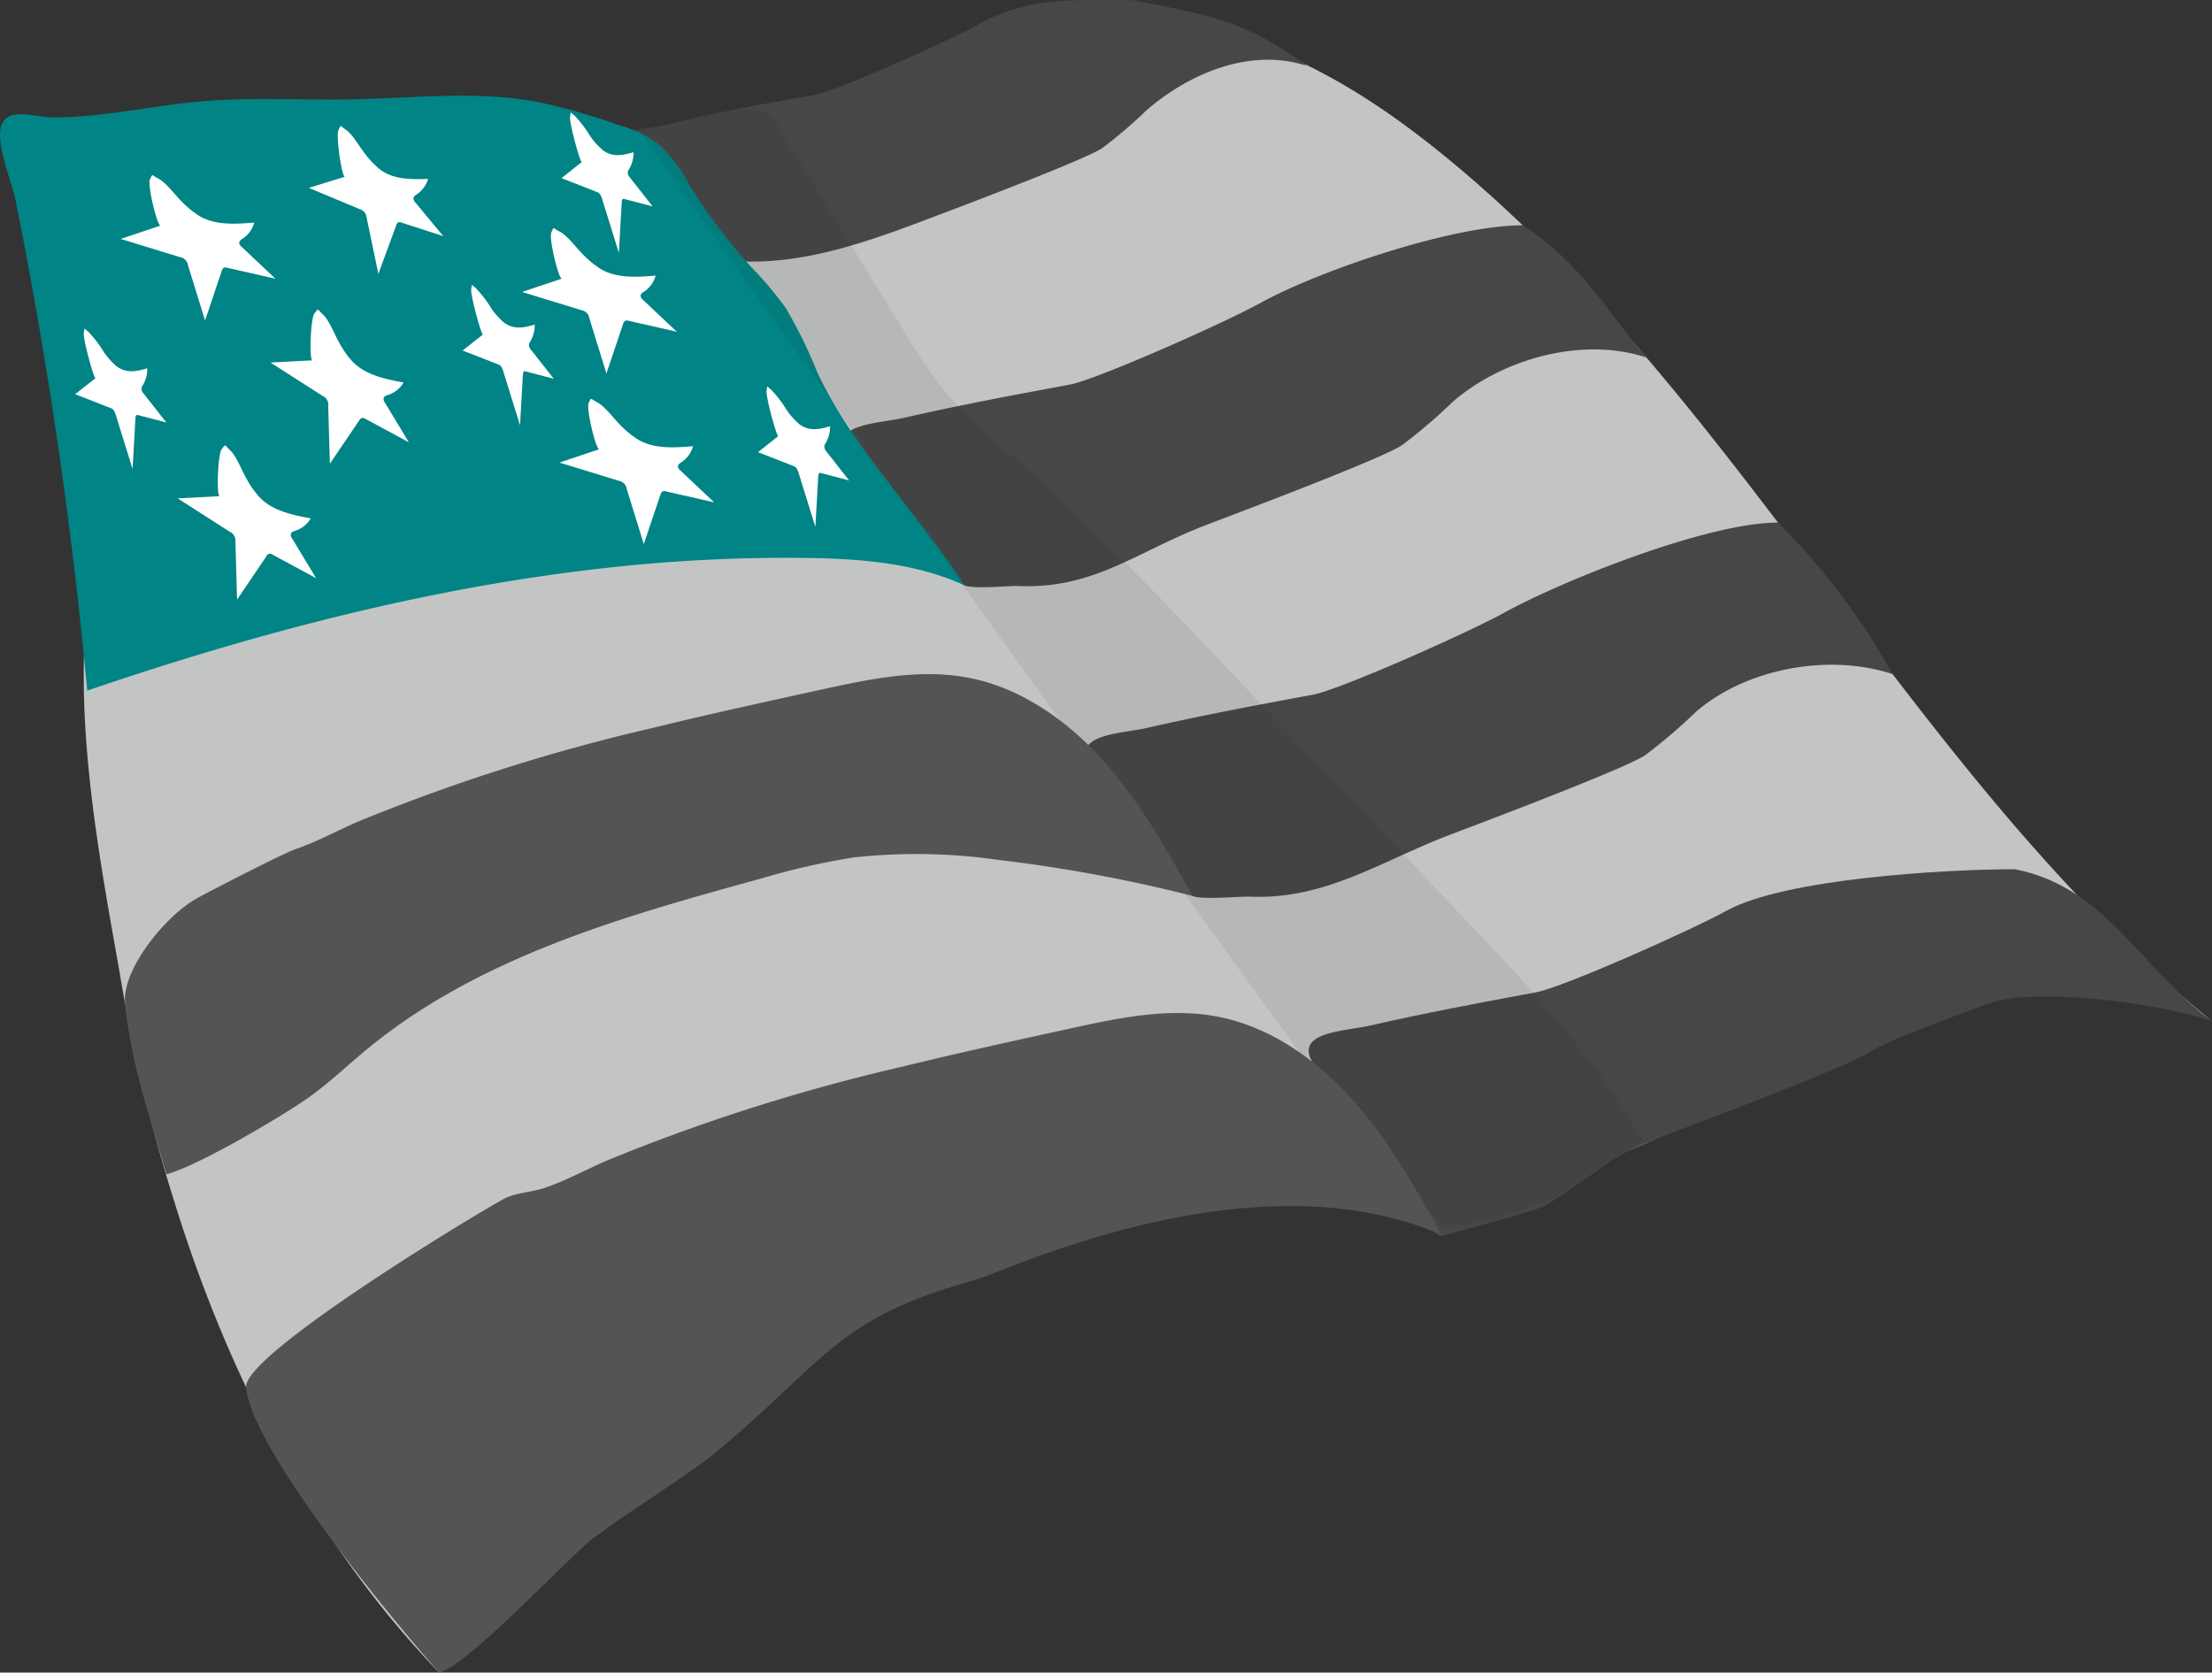
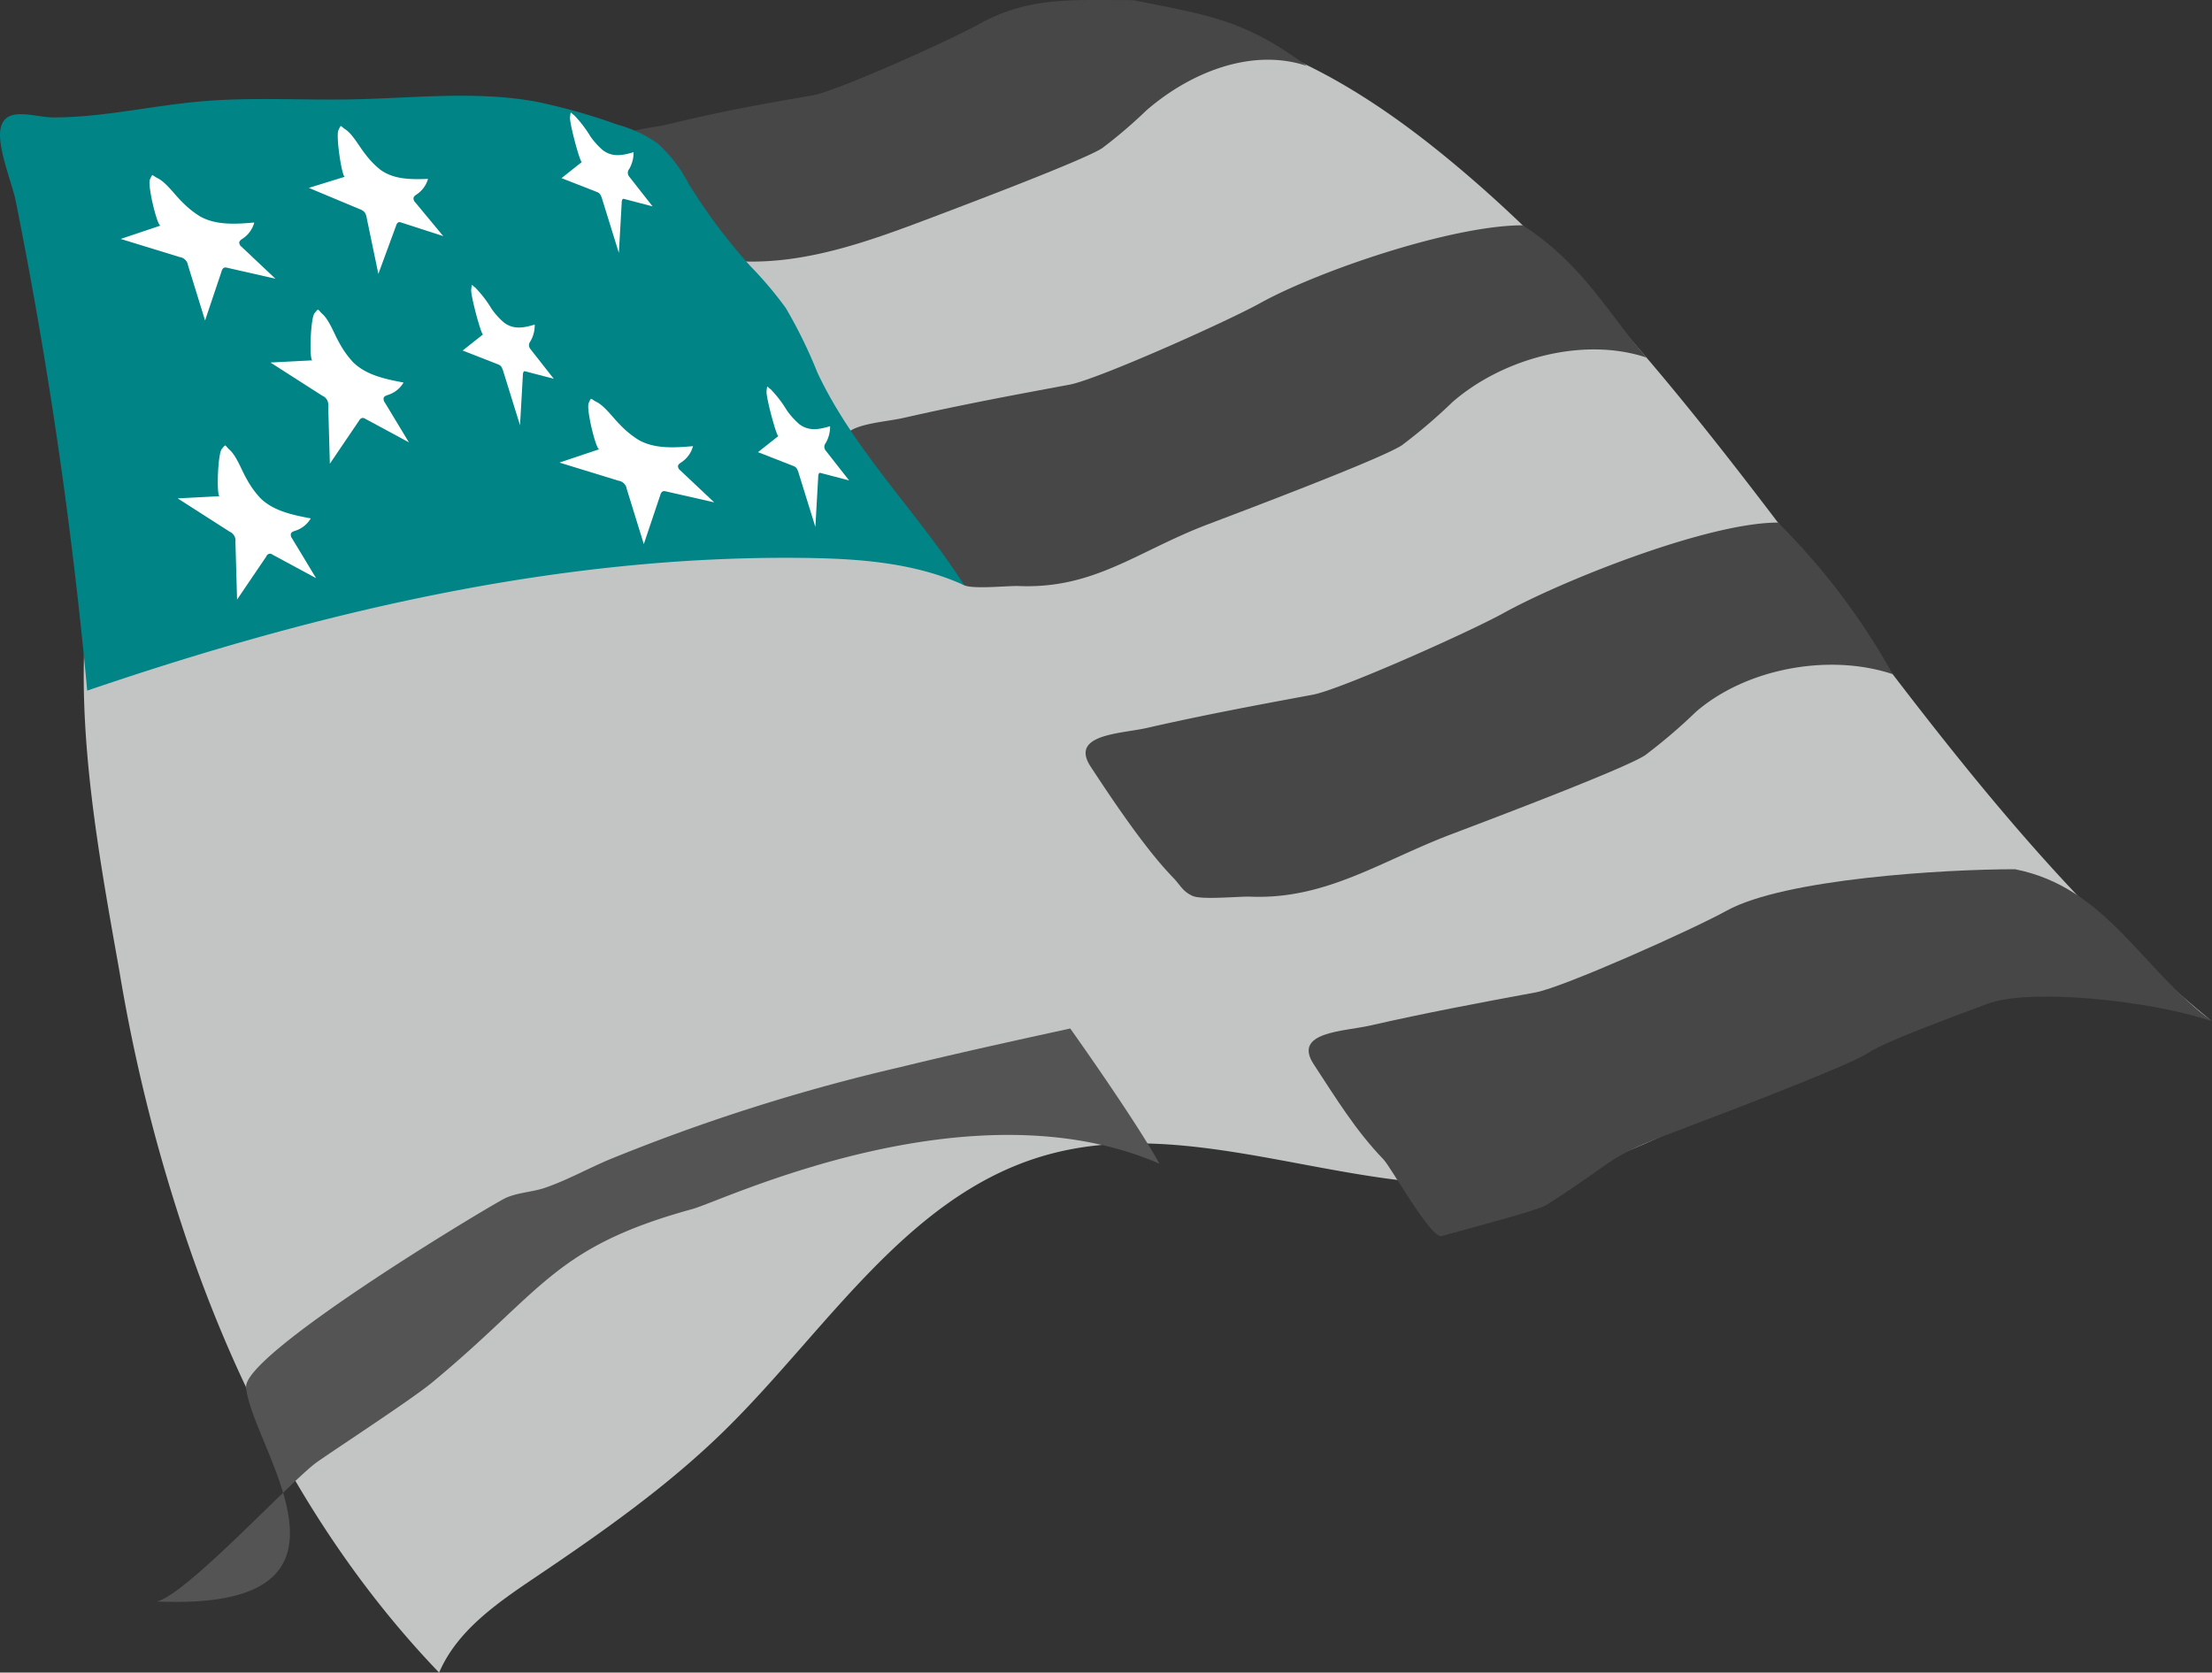
<svg xmlns="http://www.w3.org/2000/svg" width="269.5" height="203.801" viewBox="0 0 269.5 203.801">
  <rect x="0" y="0" width="269.5" height="203.801" fill="#333333" stroke="none" />
  <g id="Group_53" data-name="Group 53" transform="translate(-59.545 -76.923)">
    <path id="Path_234" data-name="Path 234" d="M83.519,224.644c6.557,20.922,16.876,40.949,32.069,56.758,2.2-5.147,7.124-8.511,11.766-11.641,8.087-5.452,16.116-11.089,23.073-17.924,12.245-12.029,22.01-28.281,38.429-33.288,18.409-5.614,38.061,5.229,57.191,3.121,15.236-1.679,28.219-11.269,41.937-18.107s31.306-10.682,43.6-1.531c-36.484-29.649-56.946-75.474-93.309-105.271-9.283-7.607-19.9-14.218-31.769-15.976a43.41,43.41,0,0,0-20.494,1.922c-8.733,3.031-16.321,8.8-25.068,11.787-12.819,4.384-26.795,2.442-40.343,2.28S92.1,99,83.382,109.372c-9.583,11.4-9.592,29.236-10.8,43.315C71.362,166.981,74.16,182,76.65,196.028A206.858,206.858,0,0,0,83.519,224.644Z" transform="translate(-2.542 -0.678)" fill="#c3c5c5" />
    <path id="Path_235" data-name="Path 235" d="M162.7,105.986a9.434,9.434,0,0,0,2.755,2.2,8.27,8.27,0,0,0,3.082.583c8.063.339,15.869-2.563,23.416-5.421,4.639-1.756,18.523-7.017,20.556-8.385a58.082,58.082,0,0,0,5.372-4.59c5.349-4.639,12.839-7.659,19.555-5.415-7.465-5.49-11.5-6.115-21.19-8.016-7.529,0-12.656-.455-18.773,2.929-3.661,2.026-17.328,8.163-20.261,8.672-5.762,1-10.816,1.865-17.6,3.525-2.748.672-8.249.652-5.968,4.117C155.977,99.738,159.747,102.93,162.7,105.986Z" transform="translate(-18.663 0)" fill="#474747" />
    <path id="Path_236" data-name="Path 236" d="M198.772,150.651c.944.977,2.608,3.871,3.846,4.431,1.1.5,5.392.037,6.6.087,9.254.388,14.468-4.264,23.13-7.543,5.324-2.016,21.259-8.053,23.593-9.623a66.715,66.715,0,0,0,6.166-5.269c6.138-5.324,15.913-7.974,23.621-5.4-4.659-5.32-7.75-11.386-15.086-16.118-8.642,0-24.937,5.58-31.957,9.465-4.2,2.326-19.9,9.33-23.254,9.953-7.009,1.3-13.254,2.464-20.2,4.046-3.166.72-9.467.748-6.85,4.725C191.056,143.48,195.383,147.144,198.772,150.651Z" transform="translate(-25.575 -6.841)" fill="#474747" />
    <path id="Path_237" data-name="Path 237" d="M235.4,199.693c.944.977,1.173,1.705,2.41,2.265,1.1.5,5.781.034,6.987.085,9.255.388,15.9-4.335,24.559-7.615,5.324-2.016,21.259-8.053,23.592-9.624a66.492,66.492,0,0,0,6.167-5.269c6.138-5.323,16.279-7.179,23.985-4.6a83.1,83.1,0,0,0-13.974-18.472c-8.642,0-26.414,7.139-33.434,11.024-4.2,2.325-19.9,9.33-23.254,9.953-7.009,1.3-13.254,2.464-20.2,4.046-3.166.72-9.467.748-6.85,4.725C228.061,190.282,232.007,196.187,235.4,199.693Z" transform="translate(-32.957 -15.866)" fill="#474747" />
    <path id="Path_238" data-name="Path 238" d="M70.171,163.979c28.159-9.613,57.59-16.532,87.343-16.169,6.653.081,13.478.568,19.529,3.338-5.678-8.854-13.434-16.4-17.906-25.915a58.451,58.451,0,0,0-3.858-7.878,46.625,46.625,0,0,0-4.324-5.113,69.073,69.073,0,0,1-7.523-10.046,17.759,17.759,0,0,0-3.71-4.857,15.74,15.74,0,0,0-4.942-2.321,73.376,73.376,0,0,0-9.85-2.789c-7.367-1.362-14.934-.44-22.424-.293-6.19.121-12.4-.291-18.568.257-5.981.531-11.893,1.948-17.919,1.944-2.205,0-5.556-1.4-6.334,1.071-.676,2.151,1.324,6.864,1.772,9.094q3.793,18.921,6.3,38.069Q69.17,153.15,70.171,163.979Z" transform="translate(0 -2.907)" fill="#008486" />
    <path id="Path_239" data-name="Path 239" d="M267.828,244.581c.944.977,5.784,9.709,7.092,9.344,3.927-1.1,11.74-3.131,12.758-3.78,9.1-5.8,6.961-5.64,15.624-8.919,5.325-2.016,21.26-8.053,23.593-9.623,2.245-1.511,12-5.015,14.53-5.973,5.108-1.931,19.643-.457,27.35,2.117-8.568-6.3-12.885-16.336-24-18.518-8.642,0-28.113,1.166-35.133,5.051-4.2,2.326-19.894,9.33-23.254,9.953-7.009,1.3-13.254,2.464-20.2,4.046-3.166.72-9.467.748-6.85,4.725C262.011,237.08,264.439,241.074,267.828,244.581Z" transform="translate(-39.73 -26.393)" fill="#474747" />
-     <path id="Path_240" data-name="Path 240" d="M189.34,121.025a59.171,59.171,0,0,0,4.986,7.263,69.972,69.972,0,0,0,7.852,7.426c9.4,8.168,17.991,17.226,26.56,26.267l28.747,30.328c7.911,8.346,15.908,16.809,21.485,26.865a42.142,42.142,0,0,1-23.98,10.589c-8.718-8.837-16.044-18.928-23.318-28.988-25.829-35.716-49.466-68.747-74.9-104.742,1.675-.3,4.553-.988,9.825-2.057a11.291,11.291,0,0,1,5.05-.158c1.76.385,2.421,2.39,3.383,3.953Z" transform="translate(-19.394 -3.328)" fill="#1e1e1e" opacity="0.08" />
-     <path id="Path_241" data-name="Path 241" d="M163.389,181.419c5.859-1.281,11.909-2.566,17.806-1.472,6.483,1.2,12.174,5.224,16.571,10.139s7.655,10.721,10.877,16.475a182.473,182.473,0,0,0-23.673-4.392,70.08,70.08,0,0,0-17.624-.3,86.634,86.634,0,0,0-11.2,2.548c-17,4.668-34.553,9.619-48.136,20.852-2.416,2-4.686,4.181-7.253,5.98-3.1,2.17-13.485,8.326-17.158,9.218-2.012-7.08-4.349-13.506-5.019-20.938-.355-3.943,4.81-10.52,8.844-12.733,1.483-.814,10.369-5.412,11.965-5.959,2.646-.908,5.151-2.3,7.727-3.4a231.914,231.914,0,0,1,35.6-11.315C149.58,184.443,156.484,182.929,163.389,181.419Z" transform="translate(-3.794 -20.469)" fill="#545454" />
-     <path id="Path_242" data-name="Path 242" d="M197.408,233c5.859-1.282,11.909-2.567,17.806-1.472,6.483,1.2,12.174,5.223,16.571,10.139s7.655,10.721,10.877,16.475c-23.142-10.017-53.186,4.5-56.881,5.516-17,4.667-18.167,9.917-31.75,21.15-2.416,2-11.412,7.866-13.979,9.665-3.1,2.17-15.861,16.12-19.535,17.011C113.945,304.019,97.67,284.151,97,276.719c-.355-3.943,27.294-20.7,31.327-22.917,1.483-.813,3.483-.84,5.078-1.387,2.647-.908,5.152-2.3,7.728-3.4a232.005,232.005,0,0,1,35.6-11.315C183.6,236.022,190.5,234.508,197.408,233Z" transform="translate(-7.471 -30.758)" fill="#545454" />
+     <path id="Path_242" data-name="Path 242" d="M197.408,233s7.655,10.721,10.877,16.475c-23.142-10.017-53.186,4.5-56.881,5.516-17,4.667-18.167,9.917-31.75,21.15-2.416,2-11.412,7.866-13.979,9.665-3.1,2.17-15.861,16.12-19.535,17.011C113.945,304.019,97.67,284.151,97,276.719c-.355-3.943,27.294-20.7,31.327-22.917,1.483-.813,3.483-.84,5.078-1.387,2.647-.908,5.152-2.3,7.728-3.4a232.005,232.005,0,0,1,35.6-11.315C183.6,236.022,190.5,234.508,197.408,233Z" transform="translate(-7.471 -30.758)" fill="#545454" />
    <g id="Group_49" data-name="Group 49" transform="translate(68.705 90.65)">
-       <path id="Path_243" data-name="Path 243" d="M143.856,117.8l-4.85,1.628,7.179,2.207a1.189,1.189,0,0,1,1.019,1.011l2.077,6.718,2.025-6.025a.63.63,0,0,1,.272-.4.623.623,0,0,1,.4,0l5.879,1.336-4.121-3.884a.7.7,0,0,1-.294-.515c.018-.23.248-.373.44-.5a3.393,3.393,0,0,0,1.394-1.947c-2.241.193-4.637.355-6.6-.744a11.317,11.317,0,0,1-2.269-1.848c-.825-.8-1.872-2.3-2.895-2.805-.757-.374-.586-.65-.951.158C142.246,112.89,143.46,117.9,143.856,117.8Z" transform="translate(-84.556 -97.58)" fill="#fff" />
      <path id="Path_244" data-name="Path 244" d="M82.771,109.73l-4.85,1.628,7.179,2.208a1.187,1.187,0,0,1,1.019,1.01l2.077,6.718,2.025-6.025a.632.632,0,0,1,.271-.4.625.625,0,0,1,.4,0l5.878,1.336-4.12-3.884a.7.7,0,0,1-.294-.514c.018-.231.247-.374.44-.5a3.4,3.4,0,0,0,1.394-1.948c-2.241.193-4.637.355-6.6-.744a11.34,11.34,0,0,1-2.269-1.847c-.825-.8-1.872-2.3-2.895-2.806-.758-.373-.586-.65-.951.158C81.16,104.824,82.375,109.829,82.771,109.73Z" transform="translate(-72.371 -95.971)" fill="#fff" />
      <path id="Path_245" data-name="Path 245" d="M149.544,143.771l-4.85,1.628,7.179,2.207a1.189,1.189,0,0,1,1.019,1.011l2.077,6.718,2.025-6.026a.63.63,0,0,1,.272-.4.623.623,0,0,1,.4,0l5.879,1.336-4.121-3.884a.7.7,0,0,1-.294-.515c.018-.23.248-.373.44-.5a3.393,3.393,0,0,0,1.394-1.947c-2.241.193-4.637.355-6.6-.744a11.285,11.285,0,0,1-2.269-1.847c-.825-.8-1.872-2.3-2.895-2.805-.757-.374-.586-.65-.951.158C147.934,138.865,149.148,143.87,149.544,143.771Z" transform="translate(-85.691 -102.762)" fill="#fff" />
      <path id="Path_246" data-name="Path 246" d="M177.394,141.794l-2.485,1.965,4.274,1.67a.859.859,0,0,1,.427.291,2.26,2.26,0,0,1,.269.637l2.021,6.512.348-6.122a.76.76,0,0,1,.1-.419c.062-.066.146-.048.223-.027l3.439.9-2.791-3.554a.916.916,0,0,1-.229-.488.8.8,0,0,1,.179-.528,3.992,3.992,0,0,0,.524-2.033c-1.22.354-2.53.687-3.762-.26a9.094,9.094,0,0,1-1.5-1.667,14.392,14.392,0,0,0-1.97-2.573c-.469-.315-.41-.6-.508.225C175.866,137.045,177.186,141.921,177.394,141.794Z" transform="translate(-91.719 -102.391)" fill="#fff" />
      <path id="Path_247" data-name="Path 247" d="M147.482,100.085,145,102.05l4.274,1.67a.858.858,0,0,1,.428.292,2.243,2.243,0,0,1,.268.636l2.02,6.512.348-6.122a.759.759,0,0,1,.1-.419c.061-.066.145-.047.223-.027l3.439.9-2.791-3.553a.928.928,0,0,1-.23-.489.8.8,0,0,1,.18-.528,3.992,3.992,0,0,0,.524-2.032c-1.221.353-2.531.687-3.763-.261a9.092,9.092,0,0,1-1.5-1.667,14.394,14.394,0,0,0-1.97-2.573c-.47-.315-.41-.6-.508.226C145.953,95.336,147.274,100.212,147.482,100.085Z" transform="translate(-85.751 -94.071)" fill="#fff" />
-       <path id="Path_248" data-name="Path 248" d="M73.473,132.975l-2.485,1.965,4.274,1.67a.859.859,0,0,1,.427.291,2.25,2.25,0,0,1,.269.637l2.021,6.512.348-6.122a.76.76,0,0,1,.1-.419c.062-.066.146-.048.223-.027l3.439.9L79.3,134.828a.916.916,0,0,1-.229-.488.8.8,0,0,1,.179-.528,3.992,3.992,0,0,0,.524-2.033c-1.22.354-2.53.687-3.762-.26a9.092,9.092,0,0,1-1.5-1.667,14.365,14.365,0,0,0-1.97-2.573c-.469-.315-.41-.6-.508.225C71.945,128.226,73.265,133.1,73.473,132.975Z" transform="translate(-70.988 -100.632)" fill="#fff" />
      <path id="Path_249" data-name="Path 249" d="M132.444,126.326l-2.485,1.965,4.274,1.67a.861.861,0,0,1,.428.291,2.273,2.273,0,0,1,.268.637l2.021,6.511.348-6.122a.759.759,0,0,1,.1-.419c.061-.066.145-.048.223-.027l3.439.9-2.791-3.554a.922.922,0,0,1-.23-.488.8.8,0,0,1,.18-.528,3.992,3.992,0,0,0,.524-2.033c-1.221.354-2.531.687-3.763-.26a9.118,9.118,0,0,1-1.5-1.667,14.328,14.328,0,0,0-1.971-2.573c-.469-.315-.409-.6-.508.225C130.916,121.577,132.237,126.453,132.444,126.326Z" transform="translate(-82.752 -99.306)" fill="#fff" />
      <path id="Path_250" data-name="Path 250" d="M91.7,150.911l-5.11.267,6.324,4.052a1.187,1.187,0,0,1,.711,1.247l.2,7.029,3.568-5.262a.47.47,0,0,1,.755-.207l5.305,2.863-2.928-4.847a.7.7,0,0,1-.145-.574c.08-.217.339-.294.559-.364a3.4,3.4,0,0,0,1.865-1.5c-2.21-.415-4.562-.9-6.158-2.486a11.343,11.343,0,0,1-1.691-2.388c-.58-.992-1.186-2.719-2.036-3.479-.63-.563-.391-.784-.958-.1C91.468,145.752,91.3,150.9,91.7,150.911Z" transform="translate(-74.101 -104.178)" fill="#fff" />
      <path id="Path_251" data-name="Path 251" d="M105.822,130.232l-5.109.267,6.324,4.052a1.186,1.186,0,0,1,.71,1.247l.2,7.029,3.568-5.262a.629.629,0,0,1,.37-.315.622.622,0,0,1,.385.109l5.305,2.864-2.927-4.848a.7.7,0,0,1-.145-.574c.079-.216.339-.293.558-.364a3.392,3.392,0,0,0,1.865-1.5c-2.21-.415-4.561-.9-6.158-2.486a11.319,11.319,0,0,1-1.69-2.388c-.581-.992-1.186-2.719-2.037-3.479-.629-.563-.39-.783-.958-.1C105.587,125.073,105.414,130.222,105.822,130.232Z" transform="translate(-76.918 -100.053)" fill="#fff" />
      <path id="Path_252" data-name="Path 252" d="M110.939,102.285l-4.392,1.357,6.214,2.6a1.344,1.344,0,0,1,.589.382,1.679,1.679,0,0,1,.25.683l1.419,6.82,2.168-5.9a.64.64,0,0,1,.265-.387.5.5,0,0,1,.355.024l5.118,1.658-3.4-4.1a.725.725,0,0,1-.227-.529c.03-.229.243-.359.42-.476a3.406,3.406,0,0,0,1.354-1.866c-1.994.068-4.124.1-5.792-1.107a10.38,10.38,0,0,1-1.892-1.968c-.68-.844-1.512-2.4-2.386-2.96-.647-.415-.478-.681-.851.106C109.82,97.3,110.583,102.361,110.939,102.285Z" transform="translate(-78.081 -94.477)" fill="#fff" />
    </g>
  </g>
</svg>